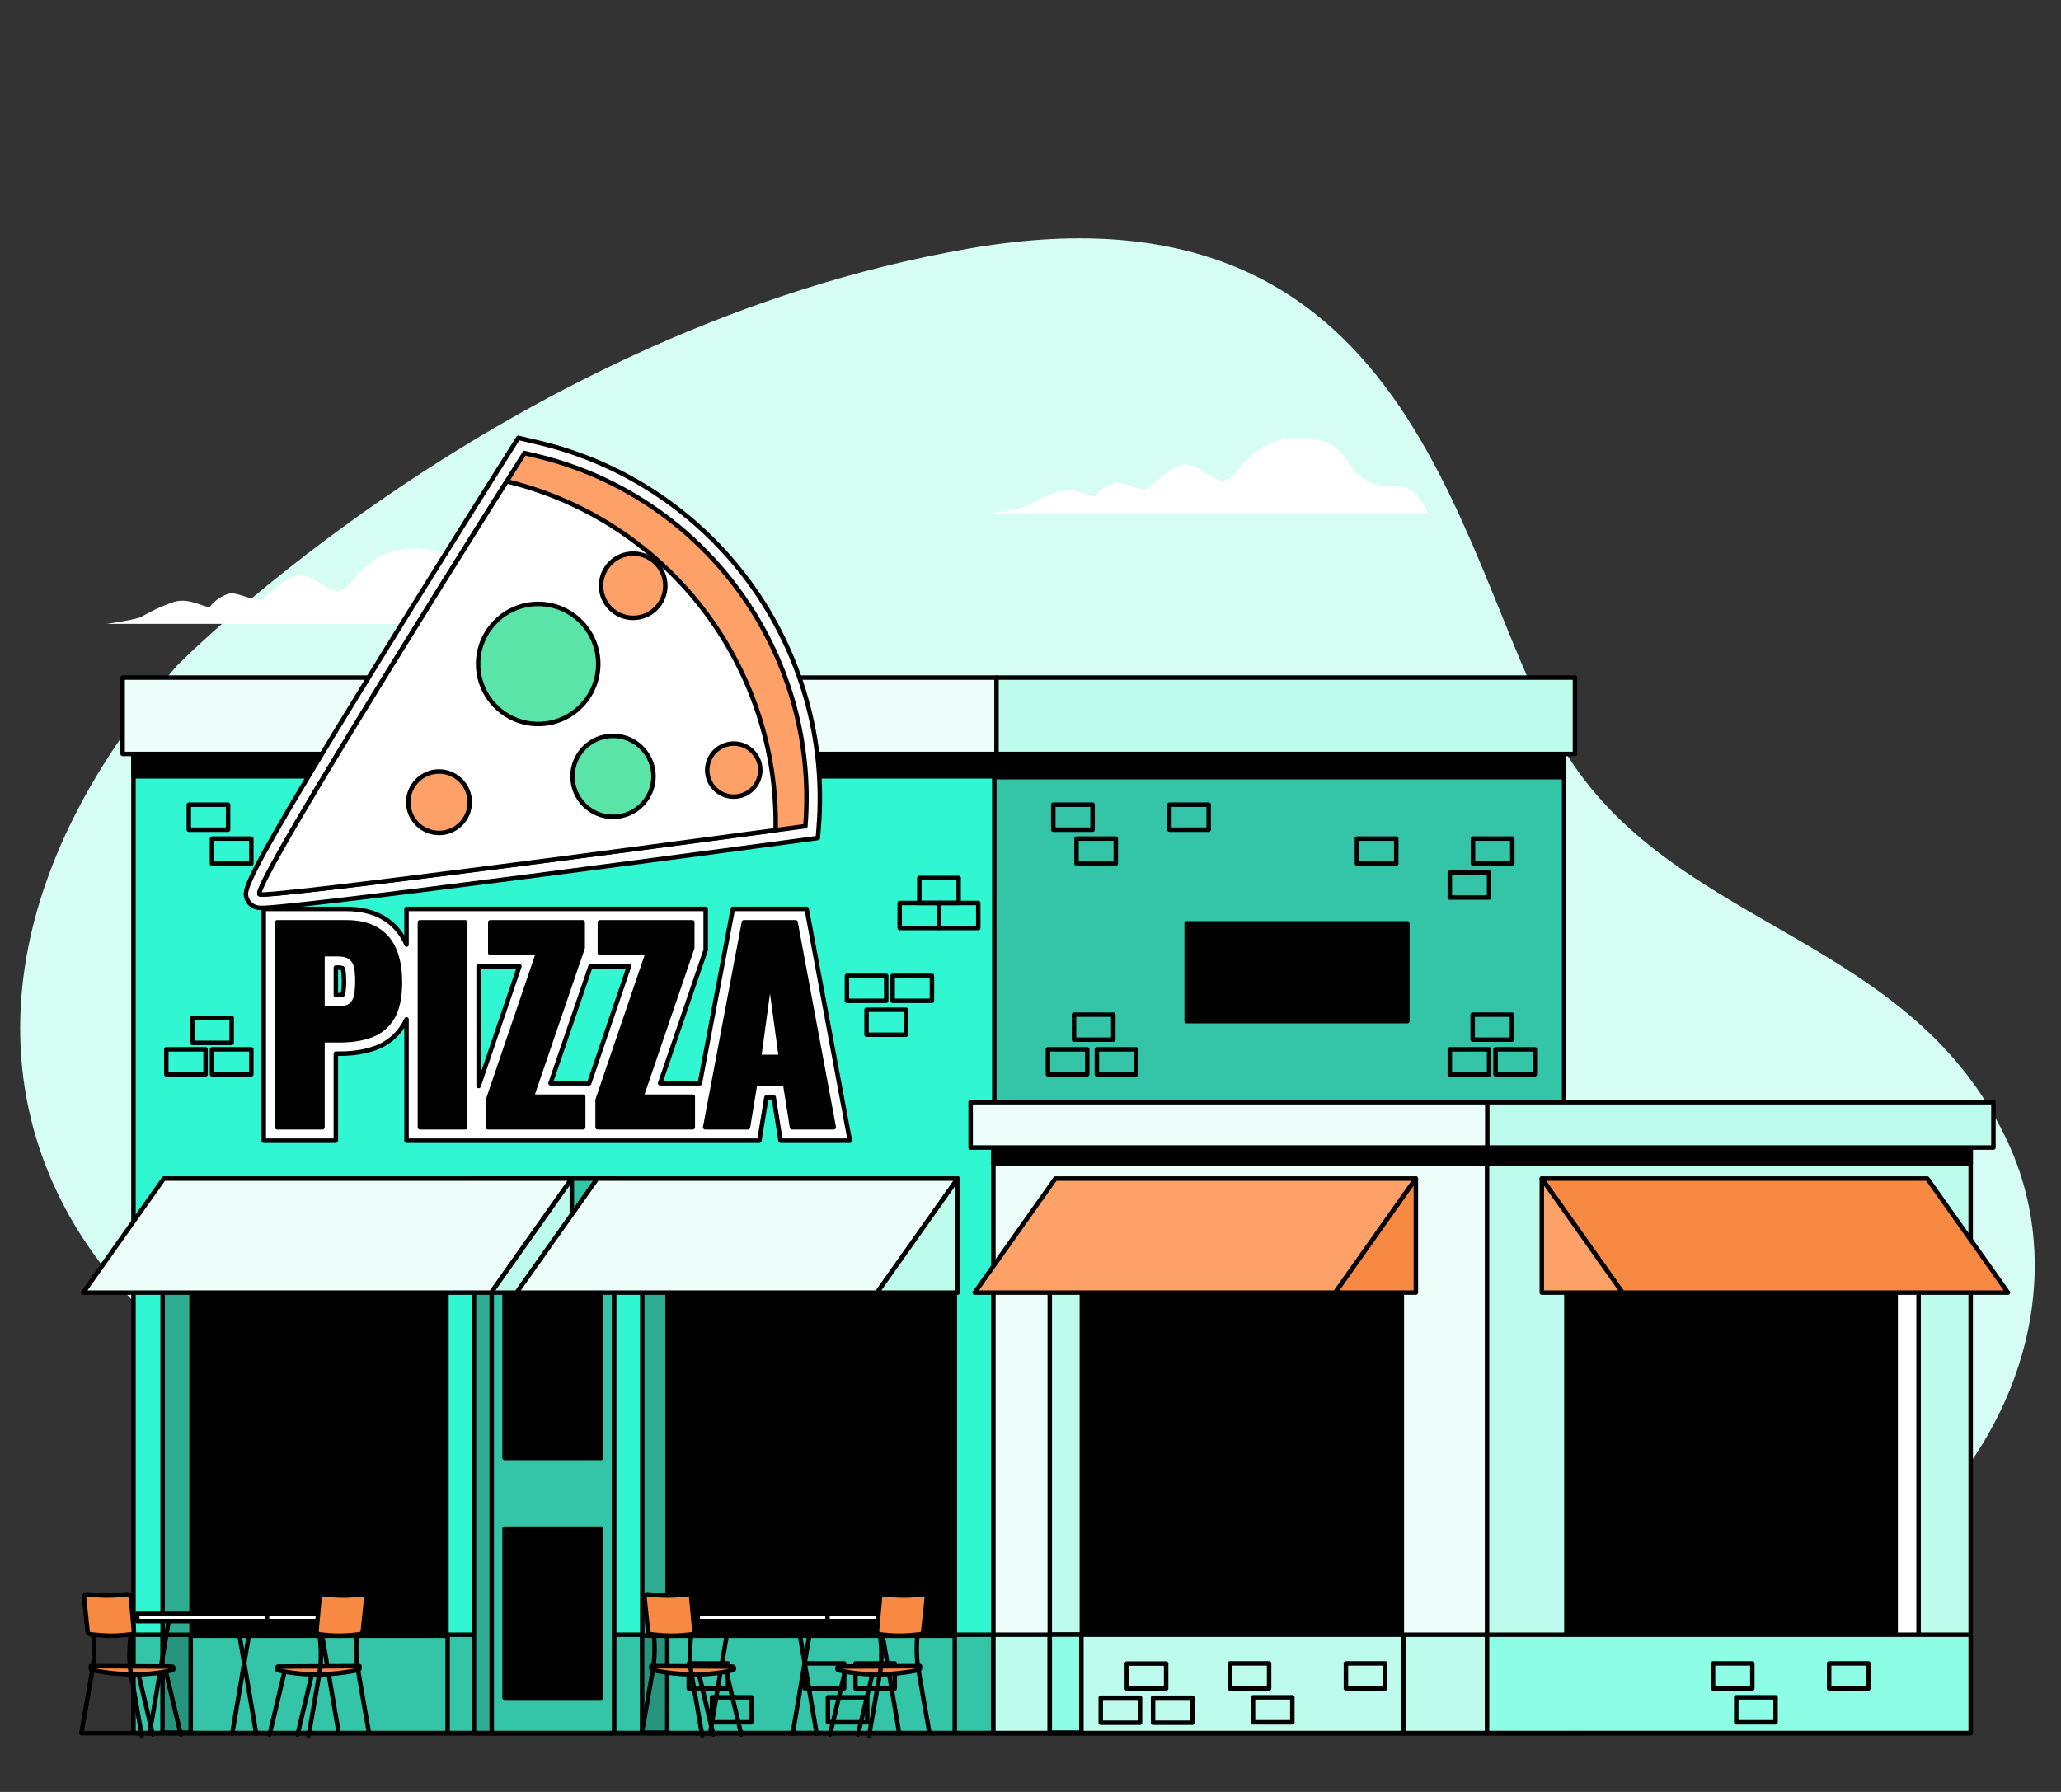
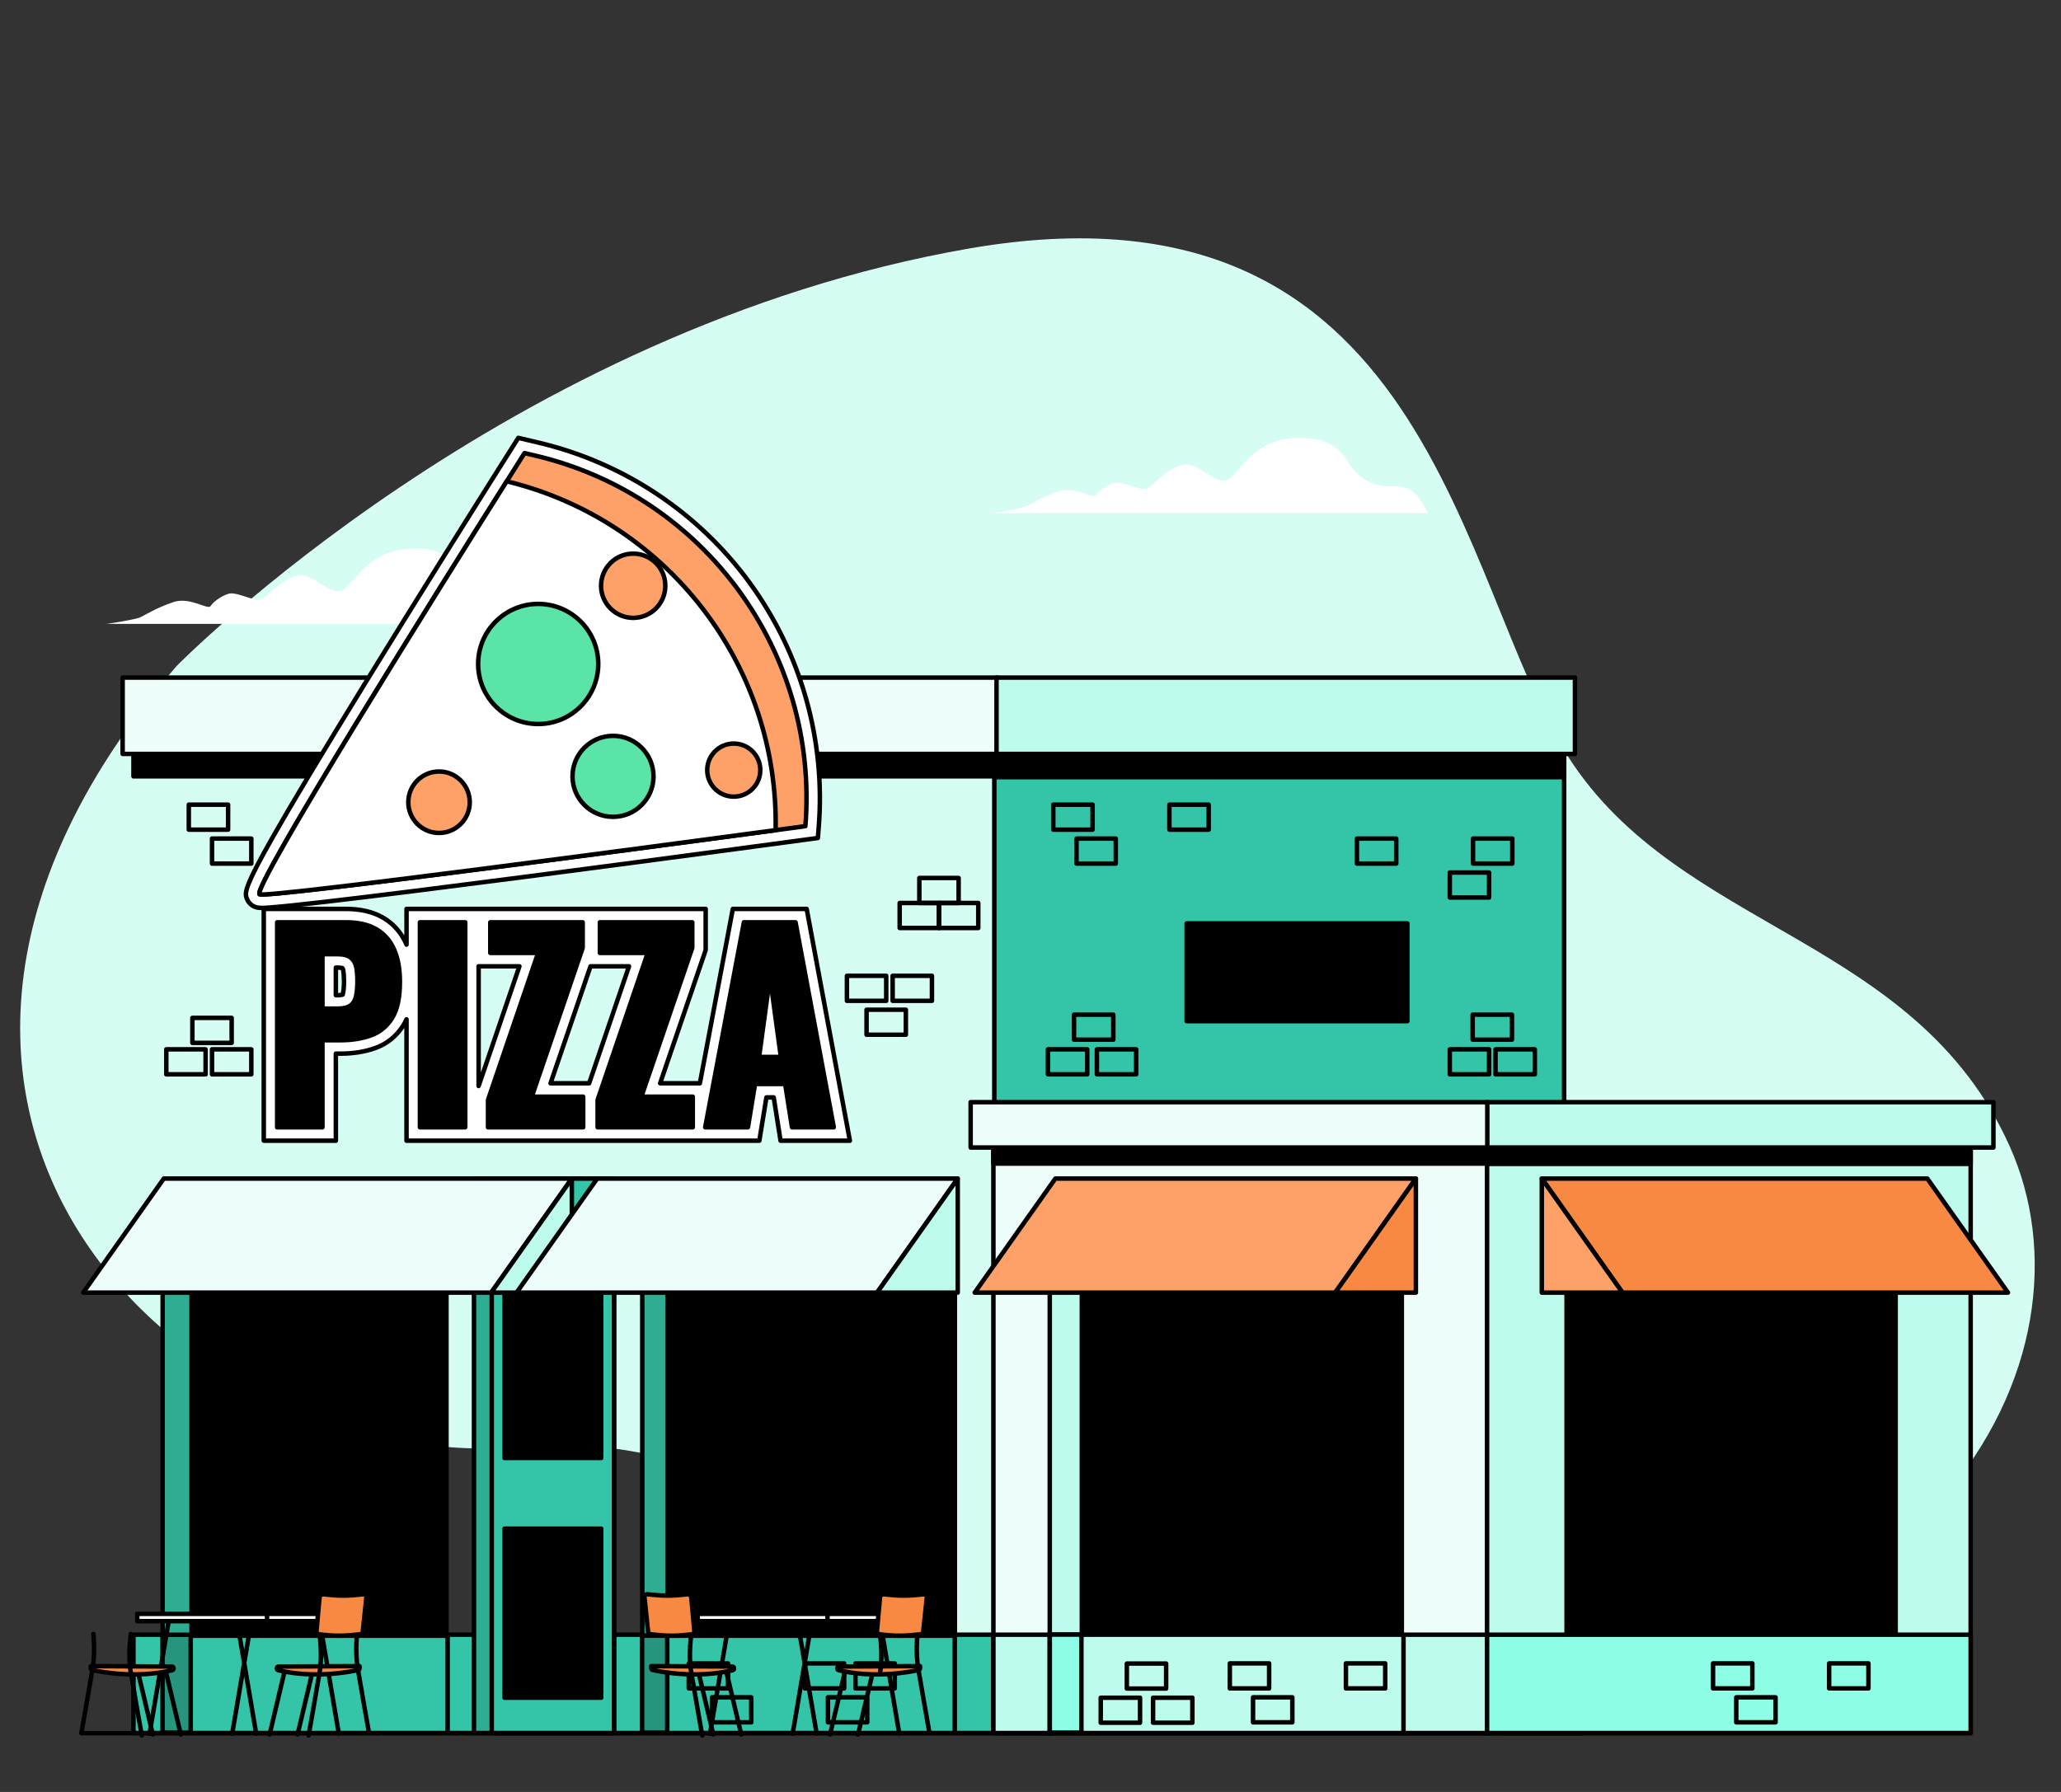
<svg xmlns="http://www.w3.org/2000/svg" xmlns:ns1="http://www.serif.com/" width="100%" height="100%" viewBox="0 0 460 400" version="1.1" xml:space="preserve" style="fill-rule:evenodd;clip-rule:evenodd;stroke-linecap:round;stroke-linejoin:round;stroke-miterlimit:10;">
  <rect x="0" y="0" width="460" height="400" fill="#333333" stroke="none" />
  <rect id="Plan-de-travail5" ns1:id="Plan de travail5" x="0" y="0" width="460" height="400" style="fill:none;" />
  <path d="M39.385,148.705c0,-0 73.86,-75.372 176.968,-93.239c103.107,-17.867 108.806,74.784 133.75,113.603c24.944,38.819 77.299,39.976 98.373,86.645c21.075,46.669 -14.689,121.744 -141.442,129.079c-126.754,7.336 -111.544,-68.012 -190.348,-61.773c-78.803,6.24 -160.488,-77.575 -77.301,-174.315Z" style="fill:#d6fdf4;fill-rule:nonzero;" />
  <g id="freepik--Leaves--inject-207">
    </g>
  <path d="M349.385,386.843l-0,-21.724l-0,21.724Z" style="fill:#fff;fill-rule:nonzero;" />
  <path d="M349.385,365.119l-0,21.724" style="fill:none;fill-rule:nonzero;stroke:#000;stroke-width:1px;" />
  <path d="M355.96,354.793l-21.78,-0l2.179,32.076l17.423,-0l2.178,-32.076Z" style="fill:#5ae4a8;fill-rule:nonzero;stroke:#000;stroke-width:1px;" />
  <rect x="332.85" y="353.038" width="24.44" height="2.715" style="fill:#5ae4a8;stroke:#000;stroke-width:1px;" />
  <path d="M336.387,359.294l1.417,23.515" style="fill:none;fill-rule:nonzero;stroke:#000;stroke-width:1px;" />
-   <path d="M338.18,359.294l1.182,23.515" style="fill:none;fill-rule:nonzero;stroke:#000;stroke-width:1px;" />
  <path d="M339.933,359.294l0.988,23.515" style="fill:none;fill-rule:nonzero;stroke:#000;stroke-width:1px;" />
  <path d="M341.771,359.294l0.708,23.515" style="fill:none;fill-rule:nonzero;stroke:#000;stroke-width:1px;" />
  <path d="M343.612,359.294l0.425,23.515" style="fill:none;fill-rule:nonzero;stroke:#000;stroke-width:1px;" />
-   <rect x="29.789" y="154.574" width="192.333" height="232.286" style="fill:#30f6d2;stroke:#000;stroke-width:1px;" />
  <rect x="29.789" y="154.574" width="192.333" height="18.724" style="stroke:#000;stroke-width:1px;" />
  <rect x="42.139" y="179.618" width="8.77" height="5.581" style="fill:none;stroke:#000;stroke-width:1px;" />
  <rect x="68.052" y="179.618" width="8.77" height="5.581" style="fill:none;stroke:#000;stroke-width:1px;" />
  <rect x="47.322" y="187.192" width="8.77" height="5.581" style="fill:none;stroke:#000;stroke-width:1px;" />
  <rect x="205.188" y="195.987" width="8.77" height="5.581" style="fill:none;stroke:#000;stroke-width:1px;" />
  <rect x="200.802" y="201.569" width="8.77" height="5.581" style="fill:none;stroke:#000;stroke-width:1px;" />
  <rect x="209.573" y="201.569" width="8.77" height="5.581" style="fill:none;stroke:#000;stroke-width:1px;" />
  <rect x="193.411" y="225.396" width="8.77" height="5.581" style="fill:none;stroke:#000;stroke-width:1px;" />
  <rect x="199.234" y="217.824" width="8.77" height="5.581" style="fill:none;stroke:#000;stroke-width:1px;" />
  <rect x="189.026" y="217.824" width="8.77" height="5.581" style="fill:none;stroke:#000;stroke-width:1px;" />
  <rect x="42.937" y="227.215" width="8.77" height="5.581" style="fill:none;stroke:#000;stroke-width:1px;" />
  <rect x="37.115" y="234.233" width="8.77" height="5.581" style="fill:none;stroke:#000;stroke-width:1px;" />
  <rect x="47.322" y="234.233" width="8.77" height="5.581" style="fill:none;stroke:#000;stroke-width:1px;" />
  <rect x="29.789" y="364.905" width="192.333" height="21.955" style="fill:#34c5a8;stroke:#000;stroke-width:1px;" />
  <rect x="105.788" y="263.086" width="31.261" height="123.774" style="fill:#2ead93;stroke:#000;stroke-width:1px;" />
  <rect x="109.753" y="263.086" width="27.297" height="123.774" style="fill:#34c5a8;stroke:#000;stroke-width:1px;" />
  <rect x="112.616" y="270.978" width="21.571" height="54.474" style="stroke:#000;stroke-width:1px;" />
  <rect x="112.616" y="341.226" width="21.571" height="37.741" style="stroke:#000;stroke-width:1px;" />
  <rect x="221.924" y="154.574" width="127.179" height="232.286" style="fill:#34c5a8;stroke:#000;stroke-width:1px;" />
  <rect x="221.924" y="154.574" width="127.179" height="18.909" style="stroke:#000;stroke-width:1px;" />
  <rect x="264.852" y="206.124" width="49.258" height="21.823" style="stroke:#000;stroke-width:1px;" />
  <rect x="328.691" y="226.496" width="8.77" height="5.581" style="fill:none;stroke:#000;stroke-width:1px;" />
  <rect x="323.587" y="234.233" width="8.77" height="5.581" style="fill:none;stroke:#000;stroke-width:1px;" />
  <rect x="333.795" y="234.233" width="8.77" height="5.581" style="fill:none;stroke:#000;stroke-width:1px;" />
  <rect x="239.713" y="226.496" width="8.77" height="5.581" style="fill:none;stroke:#000;stroke-width:1px;" />
  <rect x="233.891" y="234.233" width="8.77" height="5.581" style="fill:none;stroke:#000;stroke-width:1px;" />
  <rect x="244.817" y="234.233" width="8.77" height="5.581" style="fill:none;stroke:#000;stroke-width:1px;" />
  <rect x="235.086" y="179.618" width="8.77" height="5.581" style="fill:none;stroke:#000;stroke-width:1px;" />
  <rect x="260.999" y="179.618" width="8.77" height="5.581" style="fill:none;stroke:#000;stroke-width:1px;" />
  <rect x="240.269" y="187.192" width="8.77" height="5.581" style="fill:none;stroke:#000;stroke-width:1px;" />
  <rect x="328.769" y="187.192" width="8.77" height="5.581" style="fill:none;stroke:#000;stroke-width:1px;" />
  <rect x="302.858" y="187.192" width="8.77" height="5.581" style="fill:none;stroke:#000;stroke-width:1px;" />
  <rect x="323.586" y="194.767" width="8.77" height="5.581" style="fill:none;stroke:#000;stroke-width:1px;" />
  <rect x="27.37" y="151.254" width="195.247" height="17.037" style="fill:#ecfdfa;stroke:#000;stroke-width:1px;" />
  <rect x="222.416" y="151.254" width="129.105" height="17.037" style="fill:#bdfced;stroke:#000;stroke-width:1px;" />
  <rect x="221.719" y="254.428" width="110.303" height="132.432" style="fill:#ecfdfa;stroke:#000;stroke-width:1px;" />
  <rect x="221.719" y="254.427" width="110.303" height="5.313" style="stroke:#000;stroke-width:1px;" />
  <rect x="234.301" y="282.816" width="78.562" height="82.303" style="fill:#bdfced;stroke:#000;stroke-width:1px;" />
  <rect x="241.459" y="282.816" width="71.405" height="82.303" style="stroke:#000;stroke-width:1px;" />
  <rect x="143.352" y="282.816" width="69.749" height="82.303" style="fill:#2ead93;stroke:#000;stroke-width:1px;" />
  <rect x="148.985" y="282.816" width="64.116" height="82.303" style="stroke:#000;stroke-width:1px;" />
  <rect x="36.303" y="282.816" width="63.32" height="82.303" style="fill:#2ead93;stroke:#000;stroke-width:1px;" />
  <rect x="42.755" y="282.816" width="56.868" height="82.303" style="stroke:#000;stroke-width:1px;" />
  <rect x="331.903" y="254.428" width="107.935" height="132.432" style="fill:#bdfced;stroke:#000;stroke-width:1px;" />
  <rect x="331.903" y="254.428" width="107.935" height="5.379" style="stroke:#000;stroke-width:1px;" />
  <rect x="216.639" y="246.033" width="115.441" height="10.121" style="fill:#ecfdfa;stroke:#000;stroke-width:1px;" />
  <rect x="331.955" y="246.033" width="112.963" height="10.121" style="fill:#bdfced;stroke:#000;stroke-width:1px;" />
-   <rect x="349.651" y="282.816" width="78.562" height="82.303" style="fill:#fff;stroke:#000;stroke-width:1px;" />
  <rect x="349.651" y="282.816" width="73.441" height="82.303" style="stroke:#000;stroke-width:1px;" />
  <rect x="221.719" y="364.905" width="110.303" height="21.955" style="fill:#bdfced;stroke:#000;stroke-width:1px;" />
  <rect x="331.903" y="364.905" width="107.935" height="21.955" style="fill:#8efde5;stroke:#000;stroke-width:1px;" />
  <path d="M18.566,288.541l91.065,-0l17.999,-25.456l-91.066,0l-17.998,25.456Z" style="fill:#ecfdfa;fill-rule:nonzero;stroke:#000;stroke-width:1px;" />
  <path d="M109.631,288.541l17.999,-0l-0,-25.456l-17.999,25.456Z" style="fill:#bdfced;fill-rule:nonzero;stroke:#000;stroke-width:1px;" />
  <path d="M115.292,288.541l80.465,-0l17.999,-25.456l-80.466,0l-17.998,25.456Z" style="fill:#ecfdfa;fill-rule:nonzero;stroke:#000;stroke-width:1px;" />
  <path d="M195.757,288.541l17.999,-0l-0,-25.456l-17.999,25.456Z" style="fill:#bdfced;fill-rule:nonzero;stroke:#000;stroke-width:1px;" />
  <path d="M217.548,288.541l80.465,-0l17.999,-25.456l-80.466,0l-17.998,25.456Z" style="fill:#fda168;fill-rule:nonzero;stroke:#000;stroke-width:1px;" />
  <path d="M298.013,288.541l17.999,-0l-0,-25.456l-17.999,25.456Z" style="fill:#f88943;fill-rule:nonzero;stroke:#000;stroke-width:1px;" />
  <path d="M448.165,288.541l-86.045,-0l-17.999,-25.456l86.045,0l17.999,25.456Z" style="fill:#f88943;fill-rule:nonzero;stroke:#000;stroke-width:1px;" />
  <path d="M362.12,288.541l-18,-0l0,-25.456l18,25.456Z" style="fill:#fda168;fill-rule:nonzero;stroke:#000;stroke-width:1px;" />
  <rect x="251.502" y="371.343" width="8.77" height="5.581" style="fill:none;stroke:#000;stroke-width:1px;" />
  <rect x="245.679" y="378.974" width="8.77" height="5.582" style="fill:none;stroke:#000;stroke-width:1px;" />
  <rect x="257.358" y="378.974" width="8.77" height="5.582" style="fill:none;stroke:#000;stroke-width:1px;" />
  <rect x="274.488" y="371.308" width="8.77" height="5.582" style="fill:none;stroke:#000;stroke-width:1px;" />
  <rect x="300.4" y="371.308" width="8.77" height="5.582" style="fill:none;stroke:#000;stroke-width:1px;" />
  <rect x="279.67" y="378.882" width="8.77" height="5.582" style="fill:none;stroke:#000;stroke-width:1px;" />
  <rect x="382.338" y="371.308" width="8.77" height="5.582" style="fill:none;stroke:#000;stroke-width:1px;" />
  <rect x="408.25" y="371.308" width="8.77" height="5.582" style="fill:none;stroke:#000;stroke-width:1px;" />
  <rect x="387.52" y="378.882" width="8.77" height="5.582" style="fill:none;stroke:#000;stroke-width:1px;" />
  <rect x="153.727" y="371.308" width="8.77" height="5.582" style="fill:none;stroke:#000;stroke-width:1px;" />
  <rect x="179.639" y="371.308" width="8.77" height="5.582" style="fill:none;stroke:#000;stroke-width:1px;" />
  <rect x="190.936" y="371.308" width="8.77" height="5.582" style="fill:none;stroke:#000;stroke-width:1px;" />
  <rect x="158.909" y="378.882" width="8.77" height="5.582" style="fill:none;stroke:#000;stroke-width:1px;" />
  <rect x="184.792" y="378.882" width="8.77" height="5.582" style="fill:none;stroke:#000;stroke-width:1px;" />
  <path d="M234.301,387.017l-0,-21.898l-0,21.898Z" style="fill:#fff;fill-rule:nonzero;" />
  <path d="M234.301,365.119l-0,21.898" style="fill:none;fill-rule:nonzero;stroke:#000;stroke-width:1px;" />
  <rect x="143.315" y="365.119" width="5.611" height="21.651" style="fill:#27947e;stroke:#000;stroke-width:1px;" />
  <rect x="36.28" y="364.919" width="6.286" height="21.85" style="fill:#27947e;stroke:#000;stroke-width:1px;" />
  <rect x="234.306" y="364.87" width="7.054" height="21.9" style="fill:#8efde5;stroke:#000;stroke-width:1px;" />
  <path d="M213.101,386.843l0,-21.724l0,21.724Z" style="fill:#fff;fill-rule:nonzero;" />
  <path d="M213.101,365.119l0,21.724" style="fill:none;fill-rule:nonzero;stroke:#000;stroke-width:1px;" />
  <path d="M99.905,386.843l0,-21.724l0,21.724Z" style="fill:#fff;fill-rule:nonzero;" />
  <path d="M99.905,365.119l0,21.724" style="fill:none;fill-rule:nonzero;stroke:#000;stroke-width:1px;" />
  <path d="M313.25,386.843l-0,-21.724l-0,21.724Z" style="fill:#fff;fill-rule:nonzero;" />
  <path d="M313.25,365.119l-0,21.724" style="fill:none;fill-rule:nonzero;stroke:#000;stroke-width:1px;" />
  <path d="M309.827,108.561c-3.594,-0.092 -6.88,-1.995 -8.7,-5.096c-1.105,-1.881 -3.327,-5.003 -8.537,-5.582c-13.255,-1.472 -15.985,8.73 -19.034,9.34c-3.049,0.61 -6.404,-4.574 -10.063,-3.353c-3.659,1.219 -6.098,4.573 -7.623,5.183c-1.524,0.61 -5.488,-1.83 -7.318,-1.22c-1.83,0.61 -3.354,1.83 -3.964,2.745c-0.61,0.914 -4.574,-2.135 -8.233,-0.915c-3.659,1.22 -6.098,2.744 -7.318,3.354c-1.22,0.61 -7.624,1.525 -7.624,1.525l97.272,-0c-0,-0 -1.726,-4.201 -4.328,-5.428c-1.579,-0.745 -3.68,-0.531 -4.53,-0.553Z" style="fill:#fff;fill-rule:nonzero;" />
  <path d="M112.224,133.283c-3.594,-0.092 -6.879,-1.995 -8.7,-5.096c-1.105,-1.881 -3.326,-5.003 -8.537,-5.582c-13.255,-1.472 -15.984,8.73 -19.034,9.34c-3.049,0.61 -6.403,-4.573 -10.062,-3.353c-3.66,1.219 -6.099,4.573 -7.624,5.183c-1.525,0.61 -5.489,-1.83 -7.318,-1.22c-1.829,0.61 -3.354,1.83 -3.964,2.745c-0.61,0.914 -4.574,-2.135 -8.233,-0.915c-3.659,1.22 -6.098,2.744 -7.318,3.354c-1.219,0.61 -7.624,1.525 -7.624,1.525l97.272,-0c0,-0 -1.726,-4.2 -4.327,-5.428c-1.58,-0.745 -3.681,-0.531 -4.531,-0.553Z" style="fill:#fff;fill-rule:nonzero;" />
  <path d="M131.494,241.815l-8.62,-0l8.926,-26.112l8.592,0l-8.898,26.112Zm-24.67,0.607l0,-26.719l9.106,0l-9.106,26.719Zm-30.279,-20.658c-0.037,0.161 -0.079,0.245 -0.062,0.245c0.001,0 0.003,-0 0.005,-0.001c-0.003,0.001 -0.286,0.147 -1.126,0.147l-0.401,0l0,-6.169l0.345,-0c0.756,-0 1.071,0.115 1.097,0.115c0.002,0 0.003,-0.001 0.001,-0.002c0.052,0.043 0.126,0.112 0.175,0.37c0.133,0.695 0.201,1.542 0.201,2.516c0,1.447 -0.128,2.31 -0.235,2.779m103.499,-18.874l-16.485,-0l-7.352,38.925l-8.871,-0l10.164,-29.734l0,-9.191l-66.766,-0l0,7.962c-0.013,-0.032 -0.023,-0.069 -0.036,-0.1c-1.121,-2.557 -2.864,-4.541 -5.184,-5.9c-2.227,-1.302 -5.015,-1.962 -8.287,-1.962l-18.356,-0l-0,51.738l16.09,0l0,-19.433l1.079,-0c2.819,-0 5.421,-0.421 7.731,-1.249c2.633,-0.944 4.743,-2.658 6.271,-5.098c0.256,-0.409 0.481,-0.851 0.692,-1.309l0,27.089l78.745,0l1.582,-9.66l1.629,-0l1.526,9.66l15.473,0l-9.645,-51.738Z" style="fill:#fff;fill-rule:nonzero;" />
  <path d="M131.494,241.815l-8.62,-0l8.926,-26.112l8.592,0l-8.898,26.112Zm-24.67,0.607l0,-26.719l9.106,0l-9.106,26.719Zm-30.279,-20.658c-0.037,0.161 -0.079,0.245 -0.062,0.245c0.001,0 0.003,-0 0.005,-0.001c-0.003,0.001 -0.286,0.147 -1.126,0.147l-0.401,0l0,-6.169l0.345,-0c0.756,-0 1.071,0.115 1.097,0.115c0.002,0 0.003,-0.001 0.001,-0.002c0.052,0.043 0.126,0.112 0.175,0.37c0.133,0.695 0.201,1.542 0.201,2.516c0,1.447 -0.128,2.31 -0.235,2.779Zm103.499,-18.874l-16.485,-0l-7.352,38.925l-8.871,-0l10.164,-29.734l0,-9.191l-66.766,-0l0,7.962c-0.013,-0.032 -0.023,-0.069 -0.036,-0.1c-1.121,-2.557 -2.864,-4.541 -5.184,-5.9c-2.227,-1.302 -5.015,-1.962 -8.287,-1.962l-18.356,-0l-0,51.738l16.09,0l0,-19.433l1.079,-0c2.819,-0 5.421,-0.421 7.731,-1.249c2.633,-0.944 4.743,-2.658 6.271,-5.098c0.256,-0.409 0.481,-0.851 0.692,-1.309l0,27.089l78.745,0l1.582,-9.66l1.629,-0l1.526,9.66l15.473,0l-9.645,-51.738Z" style="fill:none;fill-rule:nonzero;stroke:#000;stroke-width:1px;stroke-linecap:butt;stroke-linejoin:miter;" />
  <path d="M71.972,225.144l3.39,-0c1.243,-0 2.184,-0.227 2.825,-0.678c0.64,-0.452 1.064,-1.13 1.271,-2.034c0.207,-0.904 0.311,-2.052 0.311,-3.446c0,-1.167 -0.085,-2.194 -0.254,-3.08c-0.17,-0.884 -0.575,-1.59 -1.215,-2.118c-0.641,-0.526 -1.638,-0.791 -2.994,-0.791l-3.334,0l0,12.147Zm-10.112,26.496l-0,-45.761l15.367,-0c2.748,-0 5.009,0.518 6.779,1.553c1.77,1.037 3.088,2.543 3.955,4.52c0.866,1.977 1.299,4.378 1.299,7.203c0,3.541 -0.584,6.243 -1.751,8.107c-1.168,1.864 -2.75,3.154 -4.746,3.87c-1.997,0.716 -4.237,1.074 -6.722,1.074l-4.069,-0l0,19.434l-10.112,-0Z" style="fill-rule:nonzero;stroke:#000;stroke-width:1px;stroke-linecap:butt;stroke-miterlimit:2;" />
  <rect x="93.723" y="205.879" width="10.113" height="45.76" style="stroke:#000;stroke-width:1px;stroke-linecap:butt;stroke-miterlimit:2;" />
  <path d="M108.92,251.639l0,-6.101l11.186,-32.824l-10.677,0l0,-6.835l20.62,0l0,5.706l-11.355,33.218l11.469,-0l-0,6.836l-21.243,0Z" style="fill-rule:nonzero;stroke:#000;stroke-width:1px;stroke-linecap:butt;stroke-miterlimit:2;" />
  <path d="M133.382,251.639l0,-6.101l11.186,-32.824l-10.677,0l0,-6.835l20.62,0l0,5.706l-11.355,33.218l11.469,-0l-0,6.836l-21.243,0Z" style="fill-rule:nonzero;stroke:#000;stroke-width:1px;stroke-linecap:butt;stroke-miterlimit:2;" />
  <path d="M169.426,235.934l4.859,0l-2.43,-17.853l-2.429,17.853Zm-12.033,15.705l8.643,-45.76l11.525,0l8.531,45.76l-9.322,0l-1.525,-9.66l-6.723,-0l-1.582,9.66l-9.547,0Z" style="fill-rule:nonzero;stroke:#000;stroke-width:1px;stroke-linecap:butt;stroke-miterlimit:2;" />
  <path d="M167.38,130.174c-11.453,-15.734 -28.189,-26.87 -47.127,-31.355l-4.568,-1.081l-1.14,1.801c-0.039,0.061 -1.075,1.698 -2.835,4.49l-0.002,0l-1.144,1.817c-6.278,9.966 -17.697,28.161 -28.592,45.88c-10.495,17.058 -16.996,27.93 -20.985,34.949c-6.136,10.775 -6.348,12.452 -6.002,13.602c0.011,0.036 0.022,0.071 0.033,0.105c0.007,0.021 0.014,0.042 0.021,0.063c0.013,0.037 0.026,0.074 0.039,0.111c0.002,0.005 0.004,0.011 0.006,0.016c0.042,0.119 0.108,0.221 0.162,0.331c0.051,0.102 0.089,0.212 0.15,0.306c0.045,0.072 0.108,0.13 0.159,0.197c0.09,0.118 0.174,0.241 0.279,0.345c0.099,0.097 0.217,0.173 0.328,0.256c0.075,0.055 0.14,0.122 0.22,0.171c0.199,0.122 0.413,0.222 0.64,0.298c0.5,0.166 0.974,0.189 1.413,0.189l0.005,0c0.126,0 0.279,-0.003 0.447,-0.01c0.041,-0.001 0.09,-0.003 0.135,-0.005c0.141,-0.007 0.294,-0.014 0.46,-0.024c0.045,-0.002 0.091,-0.005 0.137,-0.008c0.203,-0.013 0.423,-0.027 0.66,-0.045c0.008,-0.001 0.016,-0.001 0.025,-0.002c9.96,-0.739 48.8,-5.745 81.042,-10.008c15.06,-1.989 28.028,-3.73 34.52,-4.605l0.185,-0.024c2.219,-0.299 3.656,-0.494 4.104,-0.554l2.387,-0.324l0.192,-2.4c1.552,-19.399 -3.901,-38.748 -15.354,-54.482" style="fill:#fff;fill-rule:nonzero;" />
  <path d="M167.38,130.174c-11.453,-15.734 -28.189,-26.87 -47.127,-31.355l-4.568,-1.081l-1.14,1.801c-0.039,0.061 -1.075,1.698 -2.835,4.49l-0.002,0l-1.144,1.817c-6.278,9.966 -17.697,28.161 -28.592,45.88c-10.495,17.058 -16.996,27.93 -20.985,34.949c-6.136,10.775 -6.348,12.452 -6.002,13.602c0.011,0.036 0.022,0.071 0.033,0.105c0.007,0.021 0.014,0.042 0.021,0.063c0.013,0.037 0.026,0.074 0.039,0.111c0.002,0.005 0.004,0.011 0.006,0.016c0.042,0.119 0.108,0.221 0.162,0.331c0.051,0.102 0.089,0.212 0.15,0.306c0.045,0.072 0.108,0.13 0.159,0.197c0.09,0.118 0.174,0.241 0.279,0.345c0.099,0.097 0.217,0.173 0.328,0.256c0.075,0.055 0.14,0.122 0.22,0.171c0.199,0.122 0.413,0.222 0.64,0.298c0.5,0.166 0.974,0.189 1.413,0.189l0.005,0c0.126,0 0.279,-0.003 0.447,-0.01c0.041,-0.001 0.09,-0.003 0.135,-0.005c0.141,-0.007 0.294,-0.014 0.46,-0.024c0.045,-0.002 0.091,-0.005 0.137,-0.008c0.203,-0.013 0.423,-0.027 0.66,-0.045c0.008,-0.001 0.016,-0.001 0.025,-0.002c9.96,-0.739 48.8,-5.745 81.042,-10.008c15.06,-1.989 28.028,-3.73 34.52,-4.605l0.185,-0.024c2.219,-0.299 3.656,-0.494 4.104,-0.554l2.387,-0.324l0.192,-2.4c1.552,-19.399 -3.901,-38.748 -15.354,-54.482Z" style="fill:none;fill-rule:nonzero;stroke:#000;stroke-width:1px;" />
  <path d="M117.07,101.137c0,-0 -61.789,97.608 -59.102,98.503c2.687,0.896 121.787,-15.223 121.787,-15.223c3.091,-38.64 -22.47,-73.756 -60.19,-82.69l-2.495,-0.59Z" style="fill:#fda168;fill-rule:nonzero;stroke:#000;stroke-width:1px;" />
  <path d="M113.092,107.44c-13.613,21.609 -57.394,91.444 -55.124,92.2c2.302,0.768 90.065,-10.956 115.147,-14.328c0.741,-36.616 -24.055,-69.162 -60.023,-77.872Z" style="fill:#fff;fill-rule:nonzero;stroke:#000;stroke-width:1px;" />
  <path d="M104.847,179.076c-0,3.788 -3.071,6.858 -6.859,6.858c-3.788,0 -6.858,-3.07 -6.858,-6.858c0,-3.789 3.07,-6.859 6.858,-6.859c3.788,0 6.859,3.07 6.859,6.859" style="fill:#fda168;fill-rule:nonzero;" />
  <path d="M104.847,179.076c-0,-3.785 -3.073,-6.859 -6.859,-6.859c-3.785,0 -6.858,3.074 -6.858,6.859c0,3.785 3.073,6.858 6.858,6.858c3.786,0 6.859,-3.073 6.859,-6.858Z" style="fill:none;stroke:#000;stroke-width:1px;" />
  <path d="M133.529,148.212c-0,7.404 -6.003,13.405 -13.406,13.405c-7.404,0 -13.406,-6.001 -13.406,-13.405c0,-7.404 6.002,-13.406 13.406,-13.406c7.403,0 13.406,6.002 13.406,13.406" style="fill:#5ae4a8;fill-rule:nonzero;" />
  <path d="M133.529,148.212c-0,-7.399 -6.007,-13.406 -13.406,-13.406c-7.399,0 -13.406,6.007 -13.406,13.406c0,7.398 6.007,13.405 13.406,13.405c7.399,0 13.406,-6.007 13.406,-13.405Z" style="fill:none;stroke:#000;stroke-width:1px;" />
  <path d="M169.692,171.905c0,3.272 -2.652,5.924 -5.923,5.924c-3.271,-0 -5.923,-2.652 -5.923,-5.924c-0,-3.271 2.652,-5.923 5.923,-5.923c3.271,-0 5.923,2.652 5.923,5.923" style="fill:#fda168;fill-rule:nonzero;" />
  <path d="M169.692,171.905c0,-3.269 -2.654,-5.923 -5.923,-5.923c-3.269,-0 -5.923,2.654 -5.923,5.923c-0,3.269 2.654,5.924 5.923,5.924c3.269,-0 5.923,-2.655 5.923,-5.924Z" style="fill:none;stroke:#000;stroke-width:1px;" />
  <path d="M148.493,130.753c-0,3.961 -3.21,7.171 -7.171,7.171c-3.96,0 -7.17,-3.21 -7.17,-7.171c0,-3.959 3.21,-7.17 7.17,-7.17c3.961,-0 7.171,3.211 7.171,7.17" style="fill:#fda168;fill-rule:nonzero;" />
  <path d="M148.493,130.753c-0,-3.957 -3.213,-7.17 -7.171,-7.17c-3.957,-0 -7.17,3.213 -7.17,7.17c0,3.958 3.213,7.171 7.17,7.171c3.958,0 7.171,-3.213 7.171,-7.171Z" style="fill:none;stroke:#000;stroke-width:1px;" />
  <path d="M145.861,173.298c0,4.993 -4.048,9.04 -9.041,9.04c-4.993,0 -9.041,-4.047 -9.041,-9.04c0,-4.993 4.048,-9.042 9.041,-9.042c4.993,0 9.041,4.049 9.041,9.042" style="fill:#5ae4a8;fill-rule:nonzero;" />
  <path d="M145.861,173.297c0,-4.989 -4.051,-9.041 -9.041,-9.041c-4.99,0 -9.041,4.052 -9.041,9.041c0,4.99 4.051,9.041 9.041,9.041c4.99,0 9.041,-4.051 9.041,-9.041Z" style="fill:none;stroke:#000;stroke-width:1px;" />
  <path d="M37.755,361.256l-4.371,25.736" style="fill:none;fill-rule:nonzero;stroke:#000;stroke-width:1px;" />
  <path d="M52.808,361.256l4.371,25.736" style="fill:none;fill-rule:nonzero;stroke:#000;stroke-width:1px;" />
  <path d="M56.197,361.256l-4.371,25.736" style="fill:none;fill-rule:nonzero;stroke:#000;stroke-width:1px;" />
  <path d="M71.25,361.256l4.37,25.736" style="fill:none;fill-rule:nonzero;stroke:#000;stroke-width:1px;" />
  <rect x="30.633" y="360.251" width="47.272" height="1.629" style="fill:#fff;stroke:#000;stroke-width:1px;" />
  <rect x="59.596" y="360.251" width="18.31" height="1.629" style="fill:#fff;stroke:#000;stroke-width:1px;" />
  <path d="M63.444,373.384l-3.273,13.794" style="fill:none;fill-rule:nonzero;stroke:#000;stroke-width:1px;" />
  <path d="M69.689,373.384l-3.274,13.794" style="fill:none;fill-rule:nonzero;stroke:#000;stroke-width:1px;" />
  <path d="M80.251,371.921l-18.101,0.089c-0.157,0 -0.326,0.112 -0.347,0.298c-0,0.003 -0,0.006 -0.001,0.009c-0.042,0.225 0.05,0.457 0.241,0.502c7.998,1.917 15.868,0.417 17.942,-0.047c0.309,-0.069 0.274,-0.538 0.274,-0.538l-0.008,-0.313Z" style="fill:#f88943;fill-rule:nonzero;stroke:#000;stroke-width:1px;" />
  <path d="M71.316,364.749c-0,-0 0.674,4.629 0.052,8.363c-0.622,3.732 -2.489,14.286 -2.489,14.286" style="fill:none;fill-rule:nonzero;stroke:#000;stroke-width:1px;" />
  <path d="M79.684,364.749c0,-0 -0.454,3.983 0.168,7.715c0.623,3.734 2.489,14.286 2.489,14.286" style="fill:none;fill-rule:nonzero;stroke:#000;stroke-width:1px;" />
  <path d="M80.977,364.139c-0.037,0.356 -0.317,0.638 -0.673,0.677l-0.203,0.023c-3.515,0.387 -5.351,0.385 -8.785,-0.005c-0.414,-0.048 -0.713,-0.418 -0.67,-0.832l0.671,-7.386c0.02,-0.23 0.138,-0.44 0.321,-0.578c0.166,-0.125 0.373,-0.18 0.579,-0.156c3.457,0.393 5.314,0.395 8.852,0.002c0.193,-0.022 0.386,0.046 0.521,0.184c0.135,0.136 0.2,0.325 0.18,0.514l-0.793,7.557Z" style="fill:#f88943;fill-rule:nonzero;stroke:#000;stroke-width:1px;" />
  <path d="M37.079,373.384l3.273,13.794" style="fill:none;fill-rule:nonzero;stroke:#000;stroke-width:1px;" />
  <path d="M30.834,373.384l3.274,13.794" style="fill:none;fill-rule:nonzero;stroke:#000;stroke-width:1px;" />
  <path d="M20.273,371.921l18.1,0.089c0.157,0 0.325,0.112 0.347,0.298c0,0.003 0,0.006 0.001,0.009c0.042,0.225 -0.049,0.457 -0.241,0.502c-7.998,1.917 -15.868,0.417 -17.942,-0.047c-0.309,-0.069 -0.274,-0.538 -0.274,-0.538l0.009,-0.313Z" style="fill:#f88943;fill-rule:nonzero;stroke:#000;stroke-width:1px;" />
  <path d="M29.208,364.749c-0,-0 -0.675,4.629 -0.053,8.363c0.622,3.732 2.489,14.286 2.489,14.286" style="fill:none;fill-rule:nonzero;stroke:#000;stroke-width:1px;" />
  <path d="M20.839,364.749c-0,-0 0.454,3.983 -0.168,7.715c-0.623,3.734 -2.489,14.286 -2.489,14.286" style="fill:none;fill-rule:nonzero;stroke:#000;stroke-width:1px;" />
-   <path d="M19.547,364.139c0.036,0.356 0.316,0.638 0.672,0.677l0.203,0.023c3.515,0.387 5.35,0.385 8.785,-0.005c0.414,-0.048 0.713,-0.418 0.67,-0.832l-0.67,-7.386c-0.021,-0.23 -0.138,-0.44 -0.322,-0.578c-0.166,-0.125 -0.373,-0.18 -0.579,-0.156c-3.457,0.393 -5.314,0.395 -8.851,0.002c-0.194,-0.022 -0.386,0.046 -0.522,0.184c-0.135,0.136 -0.2,0.325 -0.18,0.514l0.794,7.557Z" style="fill:#f88943;fill-rule:nonzero;stroke:#000;stroke-width:1px;" />
  <path d="M162.846,361.256l-4.37,25.736" style="fill:none;fill-rule:nonzero;stroke:#000;stroke-width:1px;" />
  <path d="M177.899,361.256l4.371,25.736" style="fill:none;fill-rule:nonzero;stroke:#000;stroke-width:1px;" />
  <path d="M181.288,361.256l-4.37,25.736" style="fill:none;fill-rule:nonzero;stroke:#000;stroke-width:1px;" />
  <path d="M196.341,361.256l4.37,25.736" style="fill:none;fill-rule:nonzero;stroke:#000;stroke-width:1px;" />
  <rect x="155.725" y="360.251" width="47.272" height="1.629" style="fill:#fff;stroke:#000;stroke-width:1px;" />
  <rect x="184.687" y="360.251" width="18.31" height="1.629" style="fill:#fff;stroke:#000;stroke-width:1px;" />
  <path d="M188.536,373.384l-3.273,13.794" style="fill:none;fill-rule:nonzero;stroke:#000;stroke-width:1px;" />
  <path d="M194.78,373.384l-3.273,13.794" style="fill:none;fill-rule:nonzero;stroke:#000;stroke-width:1px;" />
  <path d="M205.342,371.921l-18.1,0.089c-0.157,0 -0.326,0.112 -0.347,0.298c-0.001,0.003 -0.001,0.006 -0.001,0.009c-0.042,0.225 0.049,0.457 0.24,0.502c7.998,1.917 15.869,0.417 17.943,-0.047c0.308,-0.069 0.274,-0.538 0.274,-0.538l-0.009,-0.313Z" style="fill:#f88943;fill-rule:nonzero;stroke:#000;stroke-width:1px;" />
-   <path d="M196.407,364.749c0,-0 0.674,4.629 0.053,8.363c-0.622,3.732 -2.489,14.286 -2.489,14.286" style="fill:none;fill-rule:nonzero;stroke:#000;stroke-width:1px;" />
+   <path d="M196.407,364.749c0,-0 0.674,4.629 0.053,8.363" style="fill:none;fill-rule:nonzero;stroke:#000;stroke-width:1px;" />
  <path d="M204.776,364.749c-0,-0 -0.454,3.983 0.168,7.715c0.622,3.734 2.489,14.286 2.489,14.286" style="fill:none;fill-rule:nonzero;stroke:#000;stroke-width:1px;" />
  <path d="M206.068,364.139c-0.036,0.356 -0.317,0.638 -0.672,0.677l-0.203,0.023c-3.516,0.387 -5.351,0.385 -8.786,-0.005c-0.414,-0.048 -0.712,-0.418 -0.669,-0.832l0.67,-7.386c0.021,-0.23 0.138,-0.44 0.322,-0.578c0.165,-0.125 0.372,-0.18 0.579,-0.156c3.456,0.393 5.313,0.395 8.851,0.002c0.194,-0.022 0.386,0.046 0.522,0.184c0.134,0.136 0.2,0.325 0.18,0.514l-0.794,7.557Z" style="fill:#f88943;fill-rule:nonzero;stroke:#000;stroke-width:1px;" />
  <path d="M162.17,373.384l3.274,13.794" style="fill:none;fill-rule:nonzero;stroke:#000;stroke-width:1px;" />
  <path d="M155.926,373.384l3.274,13.794" style="fill:none;fill-rule:nonzero;stroke:#000;stroke-width:1px;" />
  <path d="M145.364,371.921l18.1,0.089c0.158,0 0.326,0.112 0.347,0.298l0.002,0.009c0.041,0.225 -0.05,0.457 -0.241,0.502c-7.998,1.917 -15.869,0.417 -17.943,-0.047c-0.308,-0.069 -0.273,-0.538 -0.273,-0.538l0.008,-0.313Z" style="fill:#f88943;fill-rule:nonzero;stroke:#000;stroke-width:1px;" />
  <path d="M154.299,364.749c0,-0 -0.675,4.629 -0.052,8.363c0.621,3.732 2.489,14.286 2.489,14.286" style="fill:none;fill-rule:nonzero;stroke:#000;stroke-width:1px;" />
-   <path d="M145.931,364.749c-0,-0 0.454,3.983 -0.169,7.715c-0.622,3.734 -2.488,14.286 -2.488,14.286" style="fill:none;fill-rule:nonzero;stroke:#000;stroke-width:1px;" />
  <path d="M144.638,364.139c0.037,0.356 0.316,0.638 0.673,0.677l0.203,0.023c3.515,0.387 5.351,0.385 8.785,-0.005c0.414,-0.048 0.713,-0.418 0.67,-0.832l-0.671,-7.386c-0.02,-0.23 -0.138,-0.44 -0.322,-0.578c-0.166,-0.125 -0.372,-0.18 -0.578,-0.156c-3.457,0.393 -5.314,0.395 -8.852,0.002c-0.193,-0.022 -0.386,0.046 -0.522,0.184c-0.134,0.136 -0.199,0.325 -0.179,0.514l0.793,7.557Z" style="fill:#f88943;fill-rule:nonzero;stroke:#000;stroke-width:1px;" />
  <path d="M18.182,386.883l421.139,-0" style="fill:none;fill-rule:nonzero;stroke:#000;stroke-width:1px;" />
</svg>